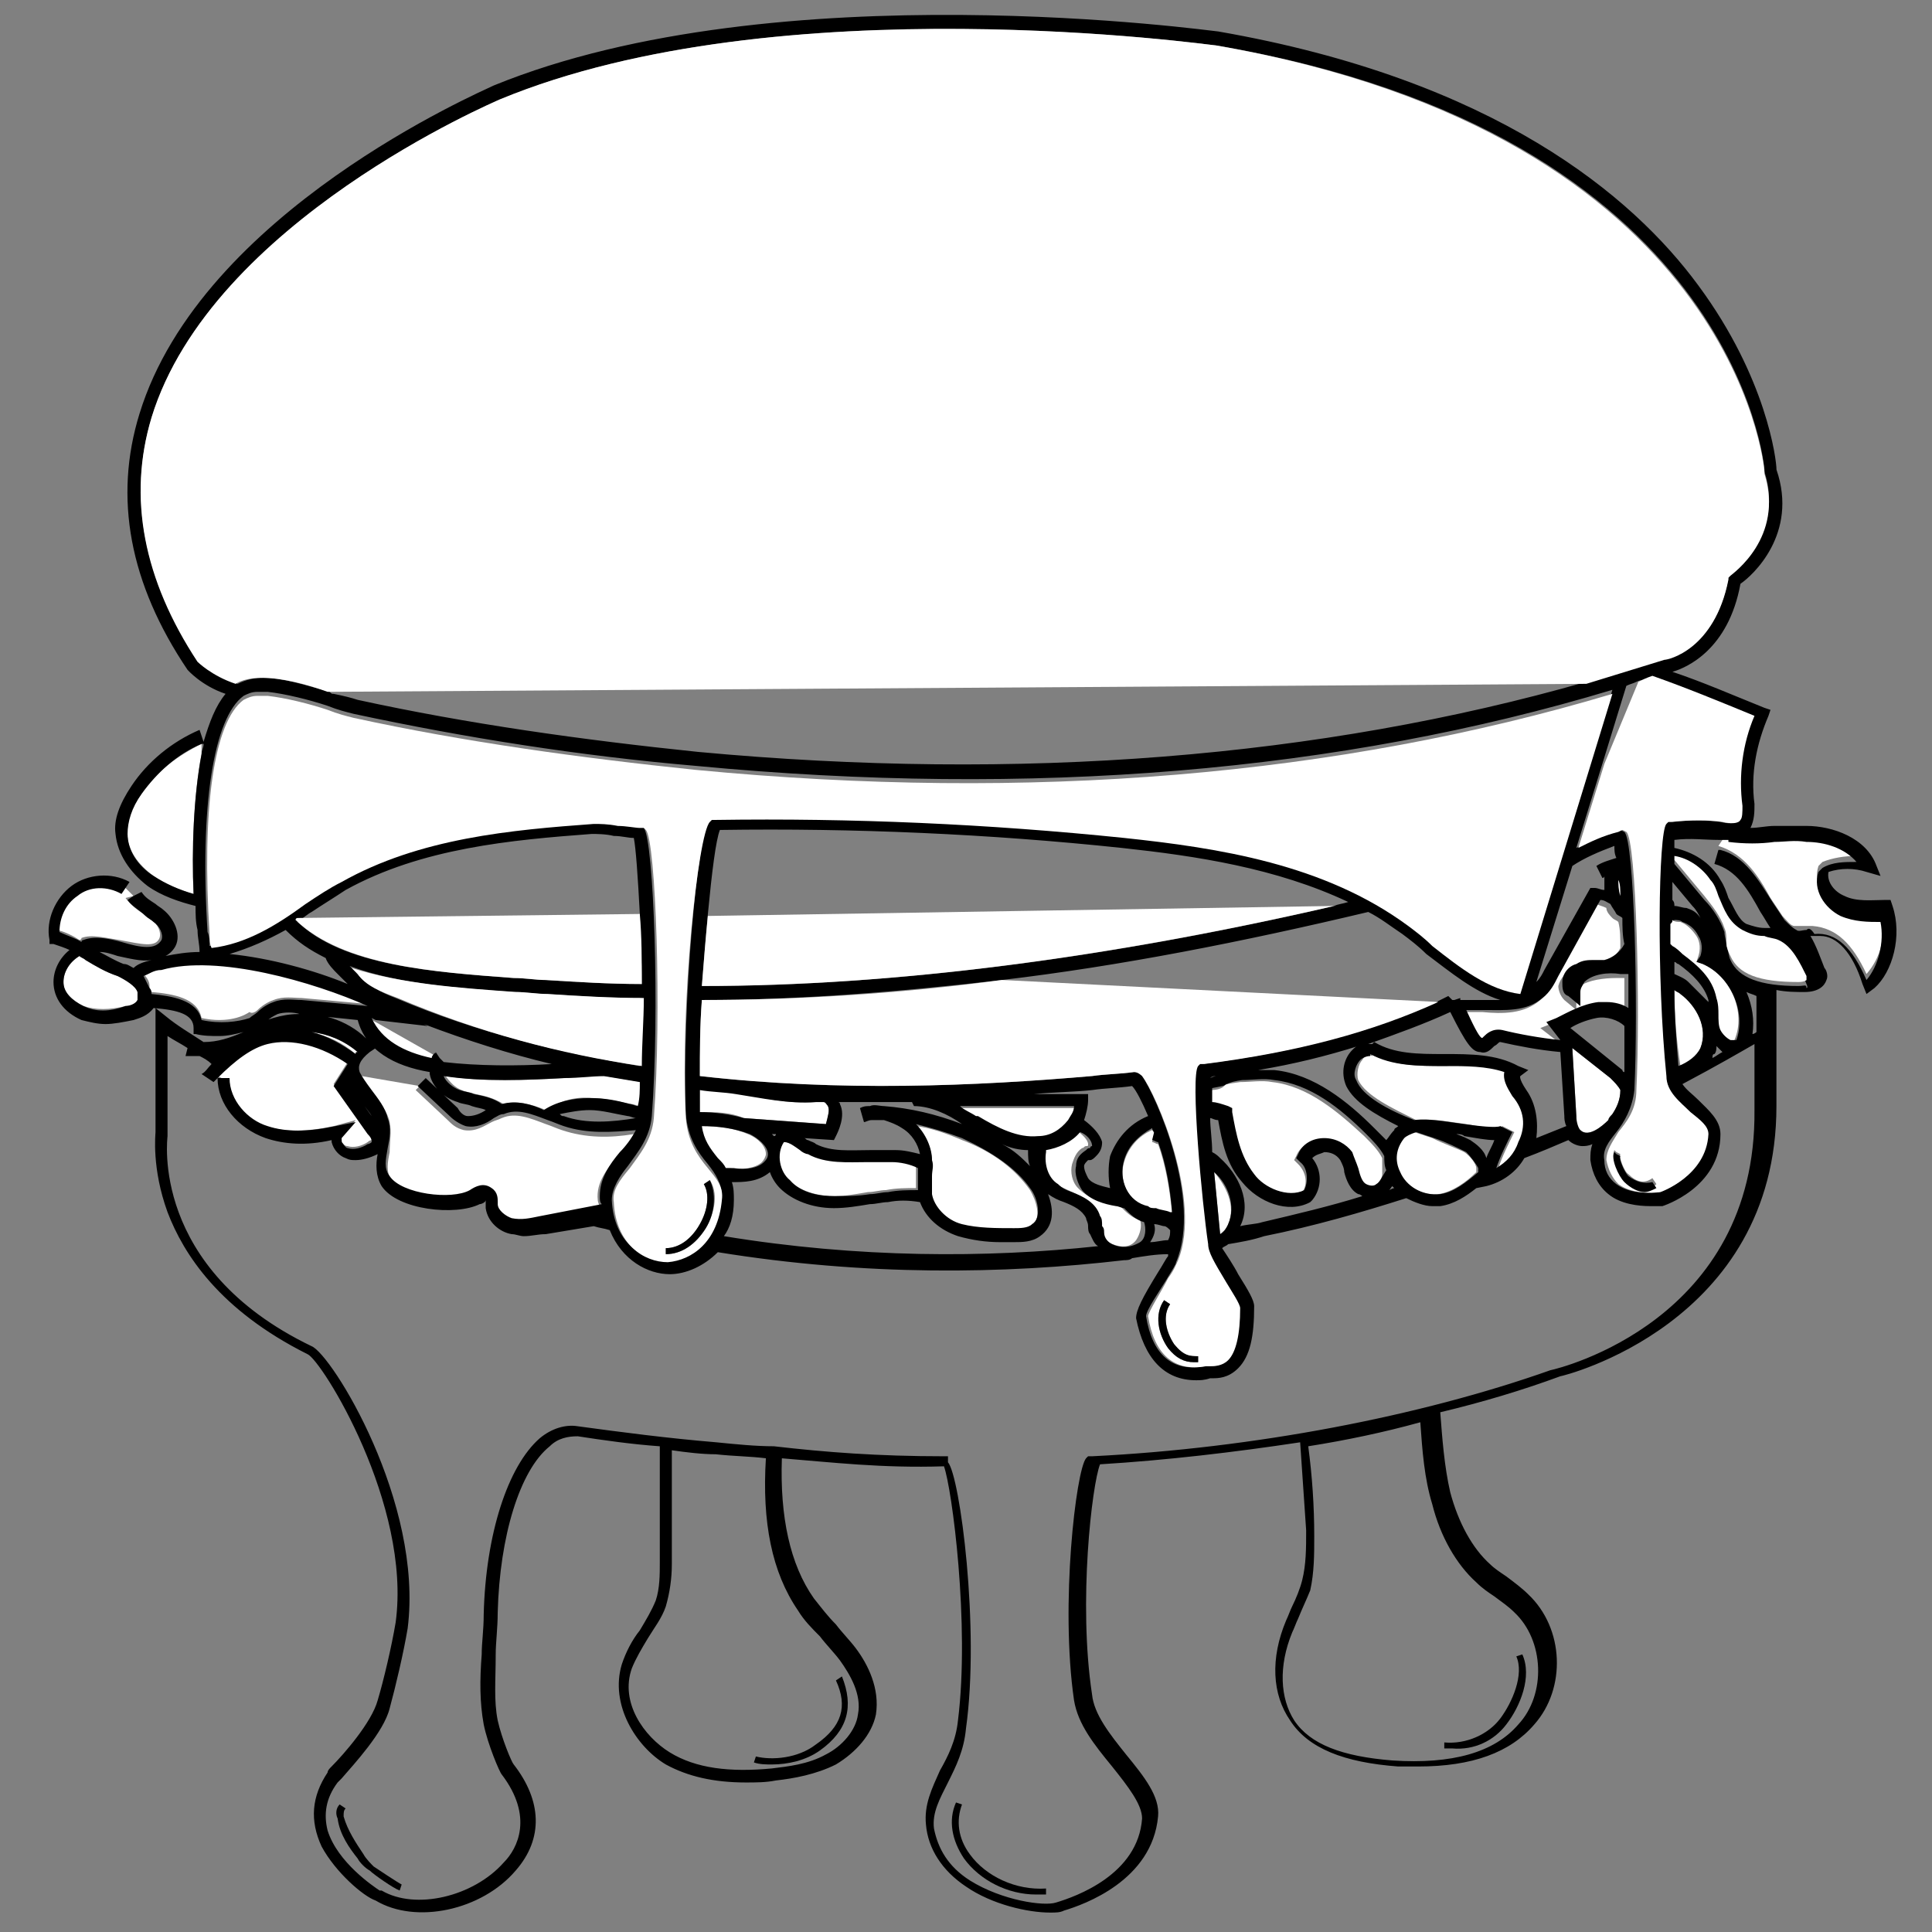
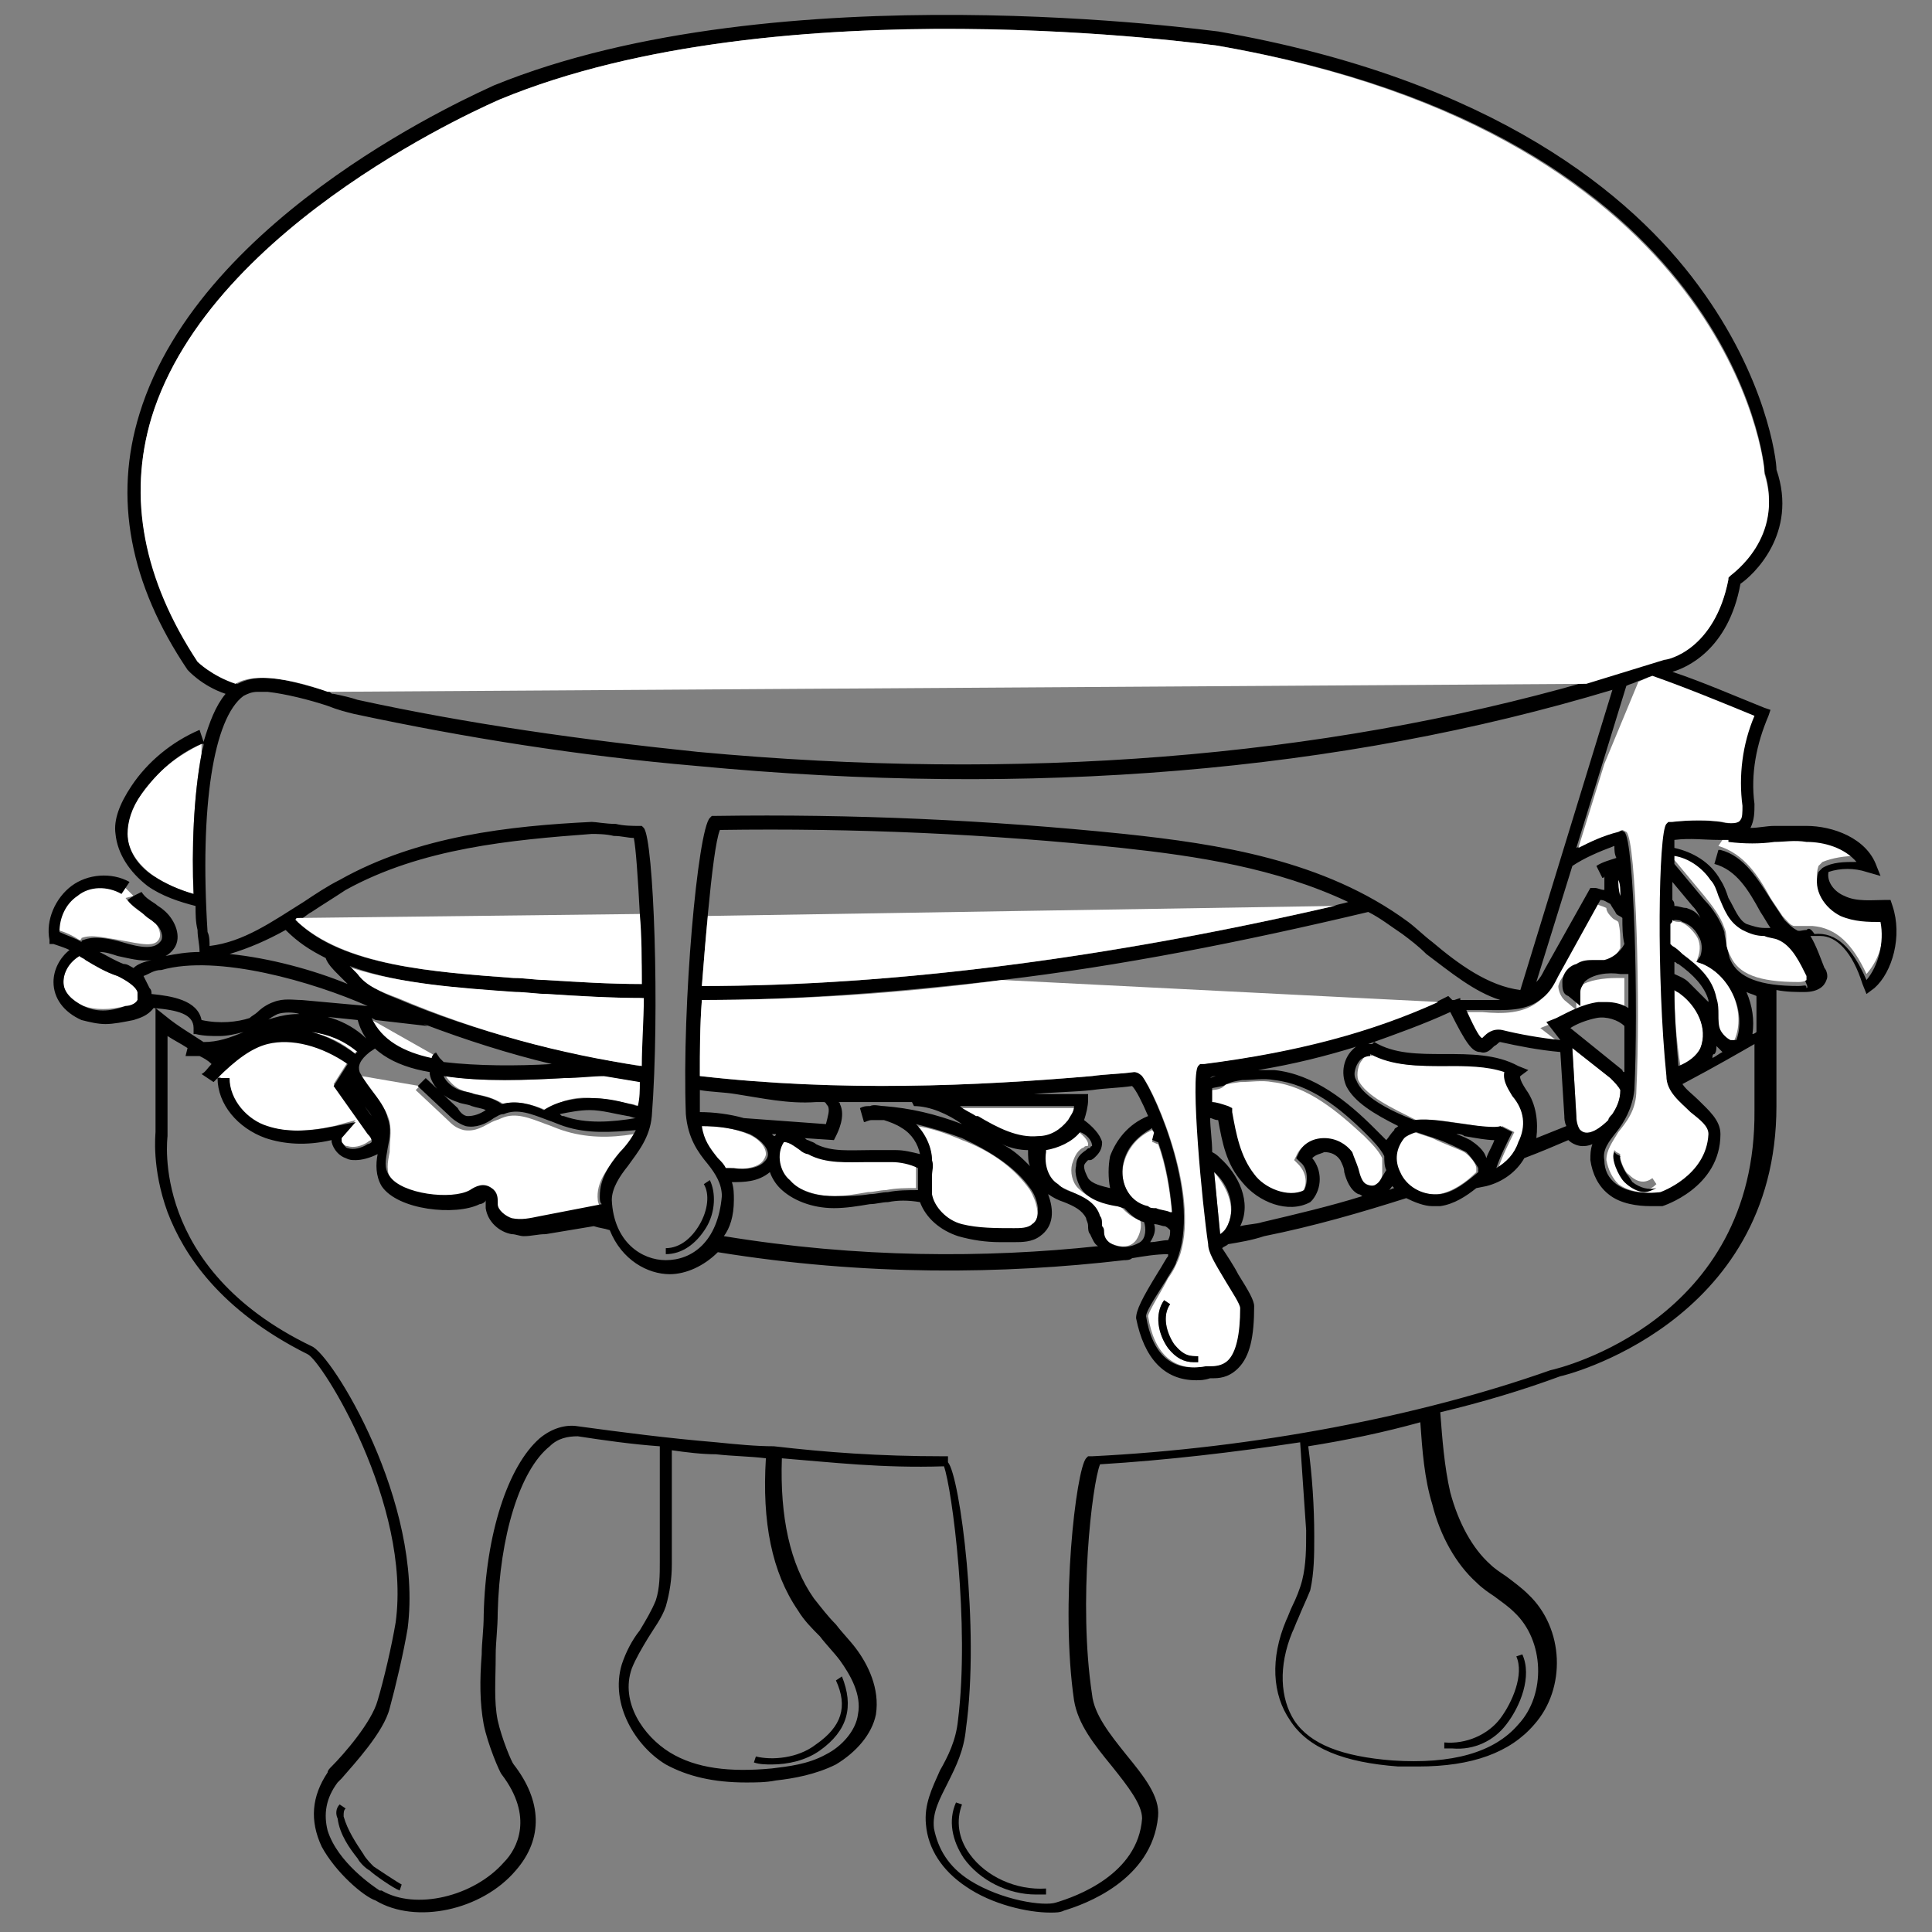
<svg xmlns="http://www.w3.org/2000/svg" width="800px" height="800px" version="1.1" viewBox="144 144 512 512">
  <rect x="144" y="144" width="512" height="512" fill="#808080" stroke="none" />
  <defs>
    <clipPath id="a">
      <path d="m156 148.09h491v502.91h-491z" />
    </clipPath>
  </defs>
  <path d="m181.5 354.39c-2.652 3.711-4.242 7.426-3.711 10.605 0 4.242 2.652 7.953 6.894 11.137 3.184 2.121 6.894 3.711 10.605 4.773-0.531-11.668 0-25.984 2.121-37.121v-2.652c-6.363 3.18-12.199 7.426-15.91 13.258z" fill="#ffffff" />
-   <path d="m212.26 411.66c1.062-1.062 2.652-2.121 4.242-2.652 2.652-1.062 5.305-0.531 7.426-0.531l17.5 1.59c-14.32-6.363-39.773-13.789-54.625-9.547-1.59 0.531-3.184 1.062-4.773 1.59 1.062 1.062 1.59 2.121 1.59 3.184 0 0.531 0 1.062 0.531 1.59 5.832 0.531 12.199 1.59 13.258 6.894 4.773 1.062 9.547 0.531 12.727-1.59 0.535 0.535 1.598 0.004 2.125-0.527z" fill="#ffffff" />
  <path d="m164 380.91c-3.184 2.121-4.773 5.832-4.773 9.547 2.121 0.531 4.242 1.59 5.832 2.652 0 0 0.531 0 0.531-0.531 2.652-1.062 6.363 0 10.078 0.531 5.832 1.062 9.547 2.121 10.605-0.531 0.531-1.59-0.531-3.711-2.121-4.773-0.531-0.531-1.59-1.062-2.121-1.59-1.59-1.062-3.184-2.121-4.773-4.242l2.121-0.531-2.652-2.652-1.062 1.59c-3.711-2.121-8.484-1.59-11.664 0.531z" fill="#ffffff" />
  <path d="m180.45 409.02c0.531-0.531 0.531-1.062 0-2.121-0.531-1.59-2.652-3.711-5.305-4.242-3.184-1.062-5.832-2.652-8.484-4.242-0.531-0.531-1.062-0.531-1.59-1.062-2.652 1.59-4.242 4.242-4.242 6.894 0 2.652 1.59 5.305 5.305 6.363 3.184 1.062 6.894 1.062 11.137 0 1.059 0 2.648-0.531 3.18-1.59z" fill="#ffffff" />
-   <path d="m329.46 438.71c4.242 0 7.953 0 11.668 1.59l21.742 1.59c0.531-2.121 1.062-3.711 0.531-4.773 0-0.531-0.531-0.531-1.062-1.062h-2.121c-7.426 0.531-14.32-1.062-21.215-2.652-3.184-0.531-6.363-0.531-9.547-1.062 0.004 2.129 0.004 4.25 0.004 6.371z" fill="#ffffff" />
  <path d="m288.63 438.18c3.184-2.121 7.426-3.711 12.199-3.184 3.711 0 7.426 1.062 10.605 1.59 0.531 0 1.59 0.531 2.121 0.531 0-2.121 0.531-4.242 0.531-6.363-3.184-0.531-6.363-1.062-9.547-1.59-3.184 0-6.363 0-10.605 0.531-9.547 0.531-21.742 1.062-31.82-0.531 1.062 1.59 2.652 3.184 4.242 3.711 1.062 0.531 2.121 0.531 3.711 1.062 2.652 0.531 4.773 1.062 7.426 2.652 3.184-1.062 7.426-0.004 11.137 1.59z" fill="#ffffff" />
  <path d="m242.49 414.32c2.121 5.832 7.953 9.016 15.91 10.605 0-0.531 0.531-1.062 1.062-1.062l-15.914-9.012z" fill="#ffffff" />
  <path d="m239.84 429.17c0.531 1.59 1.59 3.184 3.184 4.773 1.59 2.121 3.711 4.773 4.242 7.426 0.531 2.652 0 5.305 0 7.953-0.531 2.652-1.062 5.305 0.531 7.426 3.184 4.773 16.441 6.363 21.215 3.711 1.062-0.531 3.711-2.121 5.832-0.531 0.527 1.059 0.527 2.652 0.527 3.711v0.531c0 2.121 2.121 3.184 3.711 3.711 2.121 0.531 4.773 0 7.426-0.531l16.441-3.184c0-0.531-0.531-1.59-0.531-2.121-0.531-4.773 2.652-8.484 5.305-11.668 1.59-2.121 3.184-3.711 4.242-5.832-6.363 1.062-12.727 1.062-19.09-1.062-1.59-0.531-2.652-1.062-4.242-1.59-4.242-1.59-7.953-3.184-11.668-1.59-1.062 0.531-1.59 0.531-2.652 1.062-2.121 1.062-4.242 2.652-7.426 2.121-2.121-0.531-3.184-1.59-4.242-2.652l-8.484-7.953 1.062-1.062z" fill="#ffffff" />
  <path d="m238.25 423.33 0.531-0.531c-3.184-2.652-7.426-4.773-12.199-5.305 4.242 1.062 7.953 2.656 11.668 5.836z" fill="#ffffff" />
  <path d="m345.91 451.97c0.531-0.531 1.062-1.59 1.062-2.121 0-2.121-2.121-4.242-4.773-5.305-3.711-1.59-7.953-2.121-12.727-2.121 0.531 3.711 2.652 6.363 4.242 8.484 0.531 1.062 1.062 1.59 2.121 2.652h1.59c3.18 0.531 6.891 0.004 8.484-1.59z" fill="#ffffff" />
  <path d="m202.72 429.7h1.59c0 5.832 5.305 11.137 10.078 12.727 4.773 1.59 10.605 1.59 18.031 0l5.832-1.59-3.711 4.242c-0.531 0.531 0 0.531 0 1.062s0.531 1.59 1.59 1.59c1.59 0.531 3.711 0 5.305-1.062 0.531-0.531 1.062-0.531 1.062-0.531s0-0.531-1.062-2.121l-9.016-12.727 3.711-5.832c-6.894-5.305-14.848-7.426-21.215-5.305-4.242 1.062-9.016 4.242-13.258 9.016z" fill="#ffffff" />
  <path d="m365 460.98c3.184 0 5.832-0.531 9.016-1.062 1.59 0 3.184-0.531 4.773-0.531 2.652-0.531 5.305-0.531 7.953-0.531v-4.242-1.59c-2.121-1.062-4.773-1.59-6.894-1.59h-6.363c-5.305 0-11.137 0.531-15.91-2.121-0.531-0.531-1.59-0.531-2.121-1.062-1.59-1.062-3.184-1.59-4.242-2.121-2.121 3.184-1.062 7.426 1.062 10.078 4.242 4.246 10.074 4.773 12.727 4.773z" fill="#ffffff" />
  <path d="m398.94 468.94c4.242 1.59 9.016 1.59 13.789 1.062 2.121 0 3.711 0 4.773-1.062 2.652-2.121 1.062-6.894-0.531-9.547-3.711-5.305-9.547-10.078-18.031-13.258-3.711-1.59-7.953-3.184-12.199-3.711 2.652 2.652 4.242 5.832 4.242 9.547v4.242c0 1.59-0.531 3.184 0 4.773 0.531 2.648 3.715 6.363 7.957 7.953z" fill="#ffffff" />
  <path d="m445.08 472.65c1.062-1.59 1.59-3.711 1.062-5.305-2.121-0.531-3.711-2.121-5.305-3.711-0.531 0-1.59-0.531-2.121-0.531-3.184-0.531-6.363-1.59-9.016-4.242-1.59-1.59-2.121-4.242-1.59-6.363 0.531-1.59 1.062-3.184 2.652-4.242 0.531 0 0.531-0.531 1.062-0.531s0.531 0 0.531-0.531c0-1.062-1.59-2.652-3.184-3.711-2.121 2.652-5.832 4.242-9.016 4.773v0.531c-0.531 3.711 1.062 6.894 3.184 8.484 1.062 1.062 2.652 1.59 3.711 2.121 3.184 1.59 6.363 2.652 7.426 6.363 0.531 1.062 0.531 2.121 0.531 2.652s0 1.062 0.531 1.59c0.531 1.062 1.062 2.121 2.121 3.184 3.172 1.59 5.824 1.59 7.418-0.531z" fill="#ffffff" />
  <path d="m428.64 437.65h-30.23c1.59 0.531 3.184 1.59 4.242 2.652l0.531 0.531c4.773 2.652 10.078 5.305 15.91 5.305 3.184 0 5.832-1.59 7.953-4.242 0.531-1.594 1.594-2.656 1.594-4.246z" fill="#ffffff" />
  <path d="m450.38 464.7c1.062 0 2.652 0.531 3.711 1.062h0.531c-0.531-5.832-1.59-12.727-3.711-18.562-0.531 0-1.062-0.531-1.59-0.531l0.531-2.121c0-0.531-0.531-1.062-0.531-1.062-3.711 1.59-6.363 4.773-7.426 8.484-1.59 5.305 1.59 11.137 6.363 12.727 0.531-0.527 1.062 0.004 2.121 0.004z" fill="#ffffff" />
  <path d="m469.47 468.41c2.121-4.773-0.531-10.078-3.711-13.789 0.531 5.305 1.062 11.137 1.59 16.441 1.059-1.062 2.121-1.59 2.121-2.652z" fill="#ffffff" />
  <path d="m510.3 450.91c-1.062-2.121-2.652-3.711-4.773-5.832-6.894-6.363-14.848-13.258-24.395-14.32-2.652-0.531-5.832 0-8.484 0-3.711 0.531-3.711 0.531-4.242 1.062s-1.59 1.062-3.711 1.062v3.711c1.062 0 2.652 0.531 4.242 1.062l1.062 0.531v1.062c1.062 5.305 2.121 11.668 5.832 16.441 3.184 3.711 9.016 6.363 13.258 4.242 1.59-2.121 1.062-5.305-1.062-7.426l-1.062-1.062 0.535-1.066c1.062-2.652 3.711-4.242 6.894-4.242 3.184 0 5.832 1.062 7.426 3.711 1.062 1.062 1.062 2.652 1.59 4.242 0.531 1.59 1.062 3.184 2.121 4.242 1.062 0.531 1.59 0 2.652 0 1.062-0.531 2.121-2.121 2.121-3.184-0.004-1.586-0.004-3.18-0.004-4.238z" fill="#ffffff" />
  <path d="m543.19 428.11c-4.773-2.121-10.078-2.121-15.91-1.59-6.894 0-13.789 0-19.621-3.184v0.531c-1.062-0.531-2.121 0-2.652 1.062-1.062 1.062-1.59 3.711-1.062 5.305 2.121 4.242 9.016 7.426 15.379 10.605 4.242-0.531 9.016 0.531 13.258 1.062 3.184 0.531 8.484 1.59 9.547 0.531l3.184 1.59c-1.59 3.184-3.184 6.363-4.242 9.547 2.652-1.59 4.242-3.711 5.832-6.894 1.59-4.242 1.062-9.016-1.062-12.199-1.059-1.062-3.18-3.715-2.648-6.367z" fill="#ffffff" />
  <path d="m532.05 449.32c-2.121-1.062-5.305-2.121-8.484-3.711-1.59-0.531-3.184-1.062-4.773-1.59-1.59 0-2.652 0.531-3.184 1.59-2.652 2.652-2.652 5.832-1.062 9.016s5.832 6.363 10.605 5.832c3.711-0.531 7.426-3.184 10.078-5.832v-1.062c0-1.062-1.59-3.184-3.18-4.242z" fill="#ffffff" />
  <path d="m566.52 410.61h2.121c2.121 0 4.242 0.531 5.832 1.59v-9.016h-2.121c-3.184 0-7.426 0.531-9.547 2.121-0.531 0.531-1.062 1.59-1.062 2.652v3.711l-3.184-2.652c-1.062-1.062-1.59-2.652-1.59-3.711 0.531-2.121 2.121-3.711 3.711-4.773 1.59-0.531 3.184-0.531 4.773-1.062h2.652c2.121-0.531 4.242-2.121 5.305-4.242 0-2.652 0-4.773-0.531-6.894-0.531-0.531-1.062-0.531-1.59-1.062-0.531-0.531-1.59-1.59-1.59-2.652-1.062-0.531-1.59-0.531-2.652-1.062l-10.602 19.629c-1.062 2.121-2.121 4.242-4.242 5.832-4.242 3.711-10.078 3.711-15.379 3.184h-4.773c2.652 5.832 4.242 6.894 4.242 7.426 0 0 0-0.531 0.531-0.531 1.062-1.062 2.652-2.121 4.773-1.59 4.773 1.062 10.078 2.121 15.379 2.652l-4.773-3.711 2.652-1.062c3.711-2.652 7.422-4.242 11.664-4.773z" fill="#ffffff" />
  <path d="m570.23 440.83c0.531-0.531 1.062-1.062 1.062-1.59 1.062-1.59 2.121-3.711 2.121-6.363-0.531-1.062-1.59-2.121-2.652-3.184l-10.078-7.953 1.059 18.031c0 1.59 0 3.184 1.062 3.711 2.121 2.121 5.832-1.059 7.426-2.652z" fill="#ffffff" />
  <path d="m594.63 421.74c2.121-5.305-1.062-11.668-5.305-14.32-0.531-0.531-1.062-0.531-1.59-1.062 0 6.894 0.531 13.258 1.59 20.152 2.121-0.527 4.773-2.648 5.305-4.769z" fill="#ffffff" />
  <path d="m638.64 402.12c3.711-4.242 5.305-10.078 3.711-15.379-3.184 0-7.426 0-10.605-1.59-4.242-2.121-7.426-6.894-5.832-11.668l1.062-1.062c2.652-1.062 5.832-1.59 9.016-1.59-3.184-3.184-8.484-4.773-13.258-5.305h-8.484c-4.242 0.531-8.484 0.531-12.199 0v-0.531h-0.531l-2.121 3.184c6.894 2.121 10.605 7.953 13.789 13.789 1.062 1.59 2.121 3.184 3.184 4.773 1.062 1.062 2.121 2.652 3.184 2.652h2.652 2.121c6.359 0.527 10.602 4.769 14.312 12.727z" fill="#ffffff" />
  <g clip-path="url(#a)">
    <path d="m645.54 384.09-0.531-1.59h-1.59c-3.184 0-7.426 0.531-10.605-1.062-2.652-1.062-4.773-3.711-4.242-6.363 3.184-1.062 6.894-1.062 10.078 0l3.711 1.062-1.062-2.656c-2.652-7.426-11.668-10.605-18.562-10.605h-8.484c-2.121 0-4.242 0.531-6.363 0.531 1.062-2.121 1.062-4.242 1.062-6.363-1.062-7.953 0.531-15.91 3.711-23.336l0.531-1.59-1.59-0.531c-7.953-3.184-16.441-6.894-24.395-9.547 3.711-1.062 14.848-5.832 18.031-23.336 3.184-2.121 15.379-13.258 9.547-30.23 0-2.652-2.652-24.395-20.684-48.789-17.504-23.859-54.098-54.621-127.28-67.348-1.062 0-116.67-16.441-191.98 14.32-3.184 1.59-77.43 33.41-93.871 86.973-6.894 22.273-2.652 45.078 12.727 67.883 0 0 3.711 4.242 10.078 6.363-2.652 3.184-4.242 7.426-5.832 12.727l-1.062-3.18c-7.426 3.184-13.789 8.484-18.031 14.848-3.184 4.773-4.773 9.016-4.242 12.727 0.531 5.305 3.711 10.078 8.484 13.789 3.711 2.652 8.484 4.242 12.727 5.305 0 2.121 0 4.242 0.531 6.363 0 2.121 0.531 3.711 0.531 5.832-3.184 0-6.363 0.531-9.016 1.062 1.062-0.531 2.121-1.59 2.652-2.652 1.59-3.184-0.531-7.426-3.184-9.547-0.531-0.531-1.59-1.062-2.121-1.59-1.59-1.062-2.652-1.59-3.711-3.184l-2.121 1.062-1.59 1.062c1.062 1.59 3.184 2.652 4.773 4.242 0.531 0.531 1.59 1.062 2.121 1.59 1.59 1.062 2.652 3.184 2.121 4.773-1.59 2.652-5.305 2.121-10.605 0.531-3.711-1.062-7.426-1.59-10.078-0.531 0 0-0.531 0-0.531 0.531-1.59-1.062-3.711-1.59-5.832-2.652 0-3.711 1.59-7.426 4.773-9.547 3.184-2.652 7.953-2.652 11.668-0.531l2.125-3.18c-4.773-2.652-11.137-2.121-15.379 1.062-4.242 3.184-6.894 9.016-5.832 14.32v1.062h1.062c1.59 0.531 3.184 1.062 4.242 1.59-2.652 2.121-4.242 5.305-4.242 8.484 0 4.242 2.652 7.953 7.426 10.078 2.121 0.531 4.242 1.062 6.363 1.062s4.773-0.531 7.426-1.062c1.59-0.531 3.711-1.062 5.305-3.184 6.363 0.531 10.605 1.59 10.605 5.305v1.59l0.52-0.004c2.121 0.531 4.242 0.531 6.363 0.531s4.242-0.531 6.363-1.062c-3.711 1.59-6.894 2.652-10.605 2.652-3.184-2.121-6.894-4.242-10.078-6.894l-2.652-2.121v32.879c0 0.531-1.062 9.547 3.184 21.215 4.242 11.137 13.789 25.984 37.121 37.652 3.711 1.59 27.578 39.773 23.336 71.062-1.062 6.363-3.184 15.379-4.773 20.684-1.59 5.832-9.016 14.32-12.199 17.5-0.531 0.531-1.062 1.062-1.062 1.59-4.242 6.363-4.773 12.727-1.59 19.621 3.711 6.894 11.137 13.258 14.32 14.32 10.605 6.363 28.105 2.652 37.121-7.953 7.426-8.484 6.894-18.562-0.531-28.105-0.531-0.531-3.184-6.894-4.242-11.668-1.062-5.305-0.531-10.605-0.531-17.5 0-3.184 0.531-6.894 0.531-11.137 0.531-20.152 5.832-37.652 13.789-44.016 2.121-2.121 4.773-2.652 7.426-2.652 6.894 1.062 14.32 2.121 21.742 2.652v30.758c0 3.184 0 6.894-1.062 10.078-1.062 2.652-2.652 5.305-4.242 7.953-2.121 2.652-3.711 5.832-4.773 9.016-3.184 10.605 3.711 21.742 11.668 26.516 5.832 3.184 12.727 4.773 21.215 4.773 2.652 0 5.305 0 7.953-0.531 4.773-0.531 10.605-1.59 15.91-4.242 5.305-3.184 9.547-7.953 10.605-13.258 1.062-6.894-2.121-13.258-5.305-17.5-1.59-2.121-3.711-4.242-5.305-6.363-2.121-2.121-3.711-4.242-5.832-6.894-6.363-9.016-9.016-21.742-8.484-37.121 13.258 1.062 26.516 2.652 42.957 2.121 2.121 5.832 6.894 41.895 3.711 67.352-0.531 5.305-2.652 9.547-4.773 13.258-2.121 4.773-4.242 9.016-3.711 14.32 0.531 6.363 4.242 12.199 10.605 16.441 6.894 4.773 16.441 6.894 22.273 6.894 1.59 0 2.652 0 3.711-0.531 5.305-1.59 23.336-7.953 24.926-24.926 0.531-5.305-3.711-10.605-8.484-16.441-4.242-5.305-8.484-10.605-9.016-15.91-3.711-24.395 0-55.684 2.121-60.988 17.5-1.062 35.531-3.184 53.031-5.832 0.531 7.953 1.062 15.379 1.59 23.336 0 4.773 0 9.016-1.062 13.258-0.531 2.121-1.59 4.773-2.652 6.894-0.531 1.062-1.062 2.652-1.59 3.711-4.242 10.078-3.711 19.621 1.062 26.516 4.773 7.426 14.32 11.137 28.637 12.199h5.305c14.32 0 24.395-3.711 30.758-11.137 8.484-9.547 7.953-25.457-1.59-34.473-1.59-1.59-3.711-3.184-5.832-4.773-1.59-1.062-3.184-2.121-4.242-3.184-4.773-4.242-8.484-11.137-10.605-19.09-1.59-6.894-2.121-14.32-2.652-21.215 11.137-2.652 21.742-5.832 31.82-9.547 0.531 0 57.273-13.789 57.273-71.594v-19.621-1.062-6.894-3.184c2.652 0.531 5.305 0.531 7.426 0.531 3.711 0 5.305-1.59 5.832-3.184 0.531-1.062 0-2.652-0.531-3.184-1.062-2.652-2.121-5.832-3.711-8.484h1.062 1.59c4.242 0 8.484 4.242 11.137 12.727l1.062 2.652 2.121-1.59c4.777-4.242 7.43-13.789 4.777-21.742zm-22.805 6.363c-1.062 0-2.121 0.531-2.652 0-1.062-0.531-2.121-1.59-3.184-2.652-1.062-1.59-2.121-3.184-3.184-4.773-3.711-5.832-7.426-12.199-13.789-13.789h-0.531l-1.062 3.711c5.832 1.59 9.016 6.894 12.199 12.727 1.062 1.59 1.59 2.652 2.652 4.242h-1.59c-1.59 0-3.184-0.531-4.773-1.062-2.121-1.062-3.184-4.242-4.773-6.894-0.531-1.59-1.062-3.184-2.121-4.773-2.652-4.773-7.426-7.426-12.199-8.484v-2.121c4.242-0.531 7.953 0 11.668 0h2.121 0.531v0.531c4.242 0.531 8.484 0.531 12.199 0 2.652 0 5.305-0.531 8.484 0 4.773 0 10.078 1.59 13.258 5.305-3.184 0-6.363 0-9.016 1.59l-1.062 1.062c-1.59 4.773 1.59 9.547 5.832 11.668 3.711 1.59 7.426 1.59 10.605 1.59 1.062 5.305-0.531 11.668-3.711 15.379-3.711-8.484-7.953-12.727-13.789-12.199-1.051-1.586-1.582-1.586-2.113-1.055zm-2.121 14.848c-10.078 0-15.91-2.121-18.031-6.894-0.531-1.062-0.531-2.652-1.062-3.711 0-1.062-0.531-2.652-0.531-3.711-1.062-3.184-3.184-6.363-5.305-8.484l-7.953-9.547v-1.062c3.711 0.531 7.426 3.184 9.547 6.363 0.531 1.062 1.062 2.652 2.121 4.242 1.59 3.184 2.652 6.894 6.363 9.016 2.121 1.062 3.711 1.062 5.832 1.59 1.59 0 2.652 0.531 3.711 1.062 3.711 1.59 5.832 6.363 7.426 10.605 0 0 0.531 1.062 0 1.062 0.004-1.062-0.527-0.531-2.117-0.531zm-418.96 24.395c4.773-4.773 9.016-7.953 13.258-9.016 6.363-1.59 14.32 0.531 21.215 5.305l-3.711 5.832 9.016 12.727c1.062 1.062 1.062 1.59 1.062 2.121 0 0-0.531 0.531-1.062 0.531-1.59 1.062-3.711 1.59-5.305 1.062-0.531 0-1.062-1.062-1.59-1.59v-1.062l3.711-4.242-5.305 1.062c-7.426 1.59-13.258 1.59-18.031 0-5.305-1.59-10.078-6.894-10.078-12.727h-1.59zm36.594-6.363c-3.711-2.652-7.426-4.773-11.668-5.832 4.242 0.531 8.484 2.121 12.199 5.305-0.531-0.004-0.531-0.004-0.531 0.527zm-1.062 7.957c0 0.531 0.531 1.062 1.062 1.59zm2.652 4.773c1.062 1.59 2.121 2.652 2.652 3.711zm-37.121-12.73m-5.305-9.016c-1.062-5.305-7.953-6.363-13.258-6.894 0-0.531 0-1.062-0.531-1.59-0.531-1.062-1.062-2.121-1.59-3.184 1.59-0.531 2.652-1.59 4.773-1.59 14.848-4.242 40.305 3.184 54.625 9.547l-17.5-1.59c-2.121 0-4.773-0.531-7.426 0.531-1.59 0.531-3.184 1.59-4.242 2.652-0.531 0.531-1.59 1.062-2.121 1.59-3.184 1.059-7.957 1.59-12.73 0.527zm-31.289-3.711c-3.184-1.59-5.305-3.711-5.305-6.363 0-2.652 1.59-5.305 4.242-6.894 0.531 0.531 1.062 0.531 1.59 1.062 2.652 1.59 5.305 3.184 8.484 4.242 2.121 1.062 4.773 2.652 5.305 4.242v2.121c-0.531 1.062-2.121 1.59-3.184 1.59-4.238 1.59-7.949 1.59-11.133 0zm18.031-155.92c15.91-51.969 91.215-83.789 92.277-84.32 74.246-30.758 188.8-14.32 189.86-14.32 137.36 23.336 145.31 111.37 145.31 112.43v0.531c5.305 16.441-8.484 26.516-9.016 27.047l-0.531 0.531v0.531c-3.184 18.562-15.91 21.215-16.969 21.215-6.894 2.121-13.789 4.242-20.684 6.363-70.535 20.152-150.08 26.516-235.46 18.562-30.758-3.184-60.988-7.426-90.156-13.789-1.59-0.531-3.711-1.062-6.363-1.59-0.531 0-0.531 0-1.062-0.531-5.832-1.59-12.199-3.711-17.5-3.711-2.652 0-4.773 0.531-6.894 1.59-6.363-2.121-10.078-5.832-10.078-5.832-14.844-21.75-19.086-43.492-12.723-64.707zm421.08 102.89c0 1.59 0.531 2.652-0.531 3.711-1.062 1.062-2.652 1.062-4.773 0.531-4.242-0.531-8.484-0.531-13.258 0h-1.062l-0.531 0.531c-2.121 2.652-2.652 40.836 0 66.82 0.531 4.242 3.711 6.894 6.363 9.547 2.121 2.121 4.773 4.242 4.773 5.832 0 11.137-12.199 15.379-12.727 15.379 0 0-6.894 1.062-11.137-2.121-2.121-1.59-3.184-3.711-3.184-6.363-0.531-2.652 1.062-4.773 3.184-7.426 2.121-2.652 4.242-6.363 4.773-11.137 1.062-21.742 0-66.289-2.652-68.41l-1.062-0.531-1.062 0.531c-3.711 1.062-7.426 2.652-10.605 4.242l6.894-22.273 6.363-20.684c1.062-0.531 1.59-0.531 2.652-1.062s2.121-0.531 3.184-1.062c9.016 3.184 18.031 6.894 27.047 10.605-2.117 6.898-3.18 15.383-2.648 23.34zm-6.894 39.242m-7.426-12.199c-1.062 0-2.121-0.531-3.184-0.531 0-0.531 0-1.062-0.531-1.59v-4.773l5.305 6.363c1.062 1.062 1.59 2.121 2.121 3.184-1.059-1.59-2.117-2.121-3.711-2.652zm-3.18 21.746c0.531 0.531 1.062 0.531 1.59 1.062 4.242 3.184 7.426 9.016 5.305 14.32-1.062 2.121-3.184 3.711-5.832 4.773-0.531-6.898-1.062-13.262-1.062-20.156zm3.711-2.121c-1.062-1.062-2.652-1.59-3.711-2.121v-3.184c0.531 0 0.531 0.531 1.062 0.531 3.711 2.652 6.894 5.832 7.953 9.547v0.531c-1.59-1.594-3.715-3.715-5.305-5.305zm12.73 15.379h-1.062c-1.062 0-2.121-1.59-2.652-2.652s-0.531-2.652-0.531-4.242c0-1.59 0-3.184-0.531-4.242-1.062-5.305-5.305-8.484-9.016-11.668-1.062-0.531-2.121-1.59-2.652-2.121l-0.531-0.531v-5.305c0-0.531 0-0.531 0.531-1.062 0.531 0 1.59 0 2.121 0.531 1.59 0.531 3.184 1.59 4.242 3.711 1.062 1.59 1.062 3.711 0.531 5.305l-1.059 1.594 1.59 0.531c7.426 3.18 11.668 12.727 9.02 20.152zm-41.367 23.863c-0.531-0.531-1.062-2.121-1.062-3.711l-1.062-18.031 10.078 7.953c1.062 1.062 2.121 2.121 2.652 3.184 0 2.652-1.062 4.773-2.121 6.363-0.531 0.531-1.062 1.062-1.062 1.59-1.59 1.594-5.301 4.773-7.422 2.652zm-16.441 3.184c-1.062 3.184-3.184 5.305-5.832 6.894 1.062-3.184 2.652-6.363 4.242-9.547l-3.184-1.59c-1.062 0.531-5.832 0-9.547-0.531-4.242-0.531-9.547-1.59-13.258-1.062-6.894-2.652-13.789-6.363-15.379-10.605-1.062-1.59 0-4.242 1.062-5.305 0.531-0.531 1.59-1.062 2.652-1.062v-0.531c5.832 3.184 12.727 3.184 19.621 3.184 5.832 0 11.137 0 15.91 1.59-0.531 2.652 1.59 5.305 2.121 6.363 3.184 3.719 3.711 7.961 1.59 12.203zm-10.605 6.894v1.062c-3.184 2.652-6.363 5.305-10.078 5.832-4.773 0.531-9.016-2.121-10.605-5.832-1.59-3.184-1.062-6.363 1.062-9.016 0.531-0.531 1.59-1.062 3.184-1.59 1.59 0.531 3.184 1.062 4.773 1.59 3.184 1.062 6.363 2.652 8.484 3.711 1.059 1.059 2.648 3.18 3.18 4.242zm-215.31 24.395c-6.363 0-13.789-4.773-14.32-15.91 0-3.184 2.121-6.363 4.242-9.016 2.652-3.711 5.832-7.426 6.363-13.258 2.121-27.578 0.531-73.184-2.121-76.367l-0.531-0.531h-1.062c-1.062 0-3.711 0-5.832-0.531-2.652 0-5.305-0.531-6.363-0.531-21.742 1.062-46.137 3.711-66.82 15.379-3.184 1.59-6.363 3.711-9.547 5.832-8.484 5.305-15.91 10.605-24.926 11.668 0-1.062 0-2.652-0.531-3.711-2.117-33.406 1.598-56.742 9.551-62.574 1.062-0.531 2.121-1.062 3.711-1.062h2.652c4.773 0.531 11.137 2.121 15.91 3.711 2.652 1.062 4.773 1.59 6.894 2.121 29.699 6.363 59.926 11.137 90.688 13.789 89.094 8.484 170.77 1.59 242.89-20.152l-24.395 79.551c-8.484-1.062-16.441-6.894-23.336-12.727-2.121-1.59-4.242-3.711-6.363-5.305-22.273-16.441-50.383-20.684-75.305-23.336-36.062-3.711-72.125-5.305-108.19-4.773h-1.062l-0.531 0.531c-3.184 3.184-7.426 49.32-6.363 78.488 0.531 6.363 3.184 10.078 5.832 13.258 2.121 2.652 3.711 5.305 3.711 8.484-1.059 12.199-7.953 16.973-14.848 16.973zm-43.484-41.367c-2.121-1.59-4.773-2.121-7.426-2.652-1.062-0.531-2.121-0.531-3.711-1.062s-3.711-2.121-4.242-3.711c10.078 1.59 22.273 1.062 31.82 0.531 4.242 0 7.953-0.531 10.605-0.531 3.184 0.531 6.363 1.062 9.547 1.59 0 2.121 0 4.242-0.531 6.363-0.531 0-1.59-0.531-2.121-0.531-3.711-1.062-6.894-1.59-10.605-1.59-4.773 0-9.016 1.062-12.199 3.184-3.184-1.59-7.426-2.648-11.137-1.59zm-17.504-13.789c0 0.531-0.527 0.531 0 0-0.531 0.531-1.062 1.062-1.062 1.59-7.426-1.59-13.258-4.773-15.91-10.605l1.062 0.531 13.789 1.59-1.062-0.531c11.137 4.242 22.805 7.953 33.941 10.605-9.016 0.531-19.621 0.531-28.637-0.531l-1.062-1.062zm-36.062-35c1.062-0.531 2.121-1.59 3.184-2.121 3.184-2.121 5.832-3.711 9.016-5.832 20.152-11.137 44.016-13.258 65.23-14.848 1.062 0 3.711 0 5.832 0.531 2.121 0 3.711 0.531 5.305 0.531 0.531 2.652 1.062 10.078 1.59 20.152 0 5.305 0.531 11.668 0.531 18.562-8.484 0-16.969-0.531-25.457-1.062-2.652 0-5.832-0.531-8.484-0.531-21.215-1.59-45.078-3.184-57.273-14.848 0-0.004 0.527-0.535 0.527-0.535zm56.746 19.094c3.184 0 5.832 0.531 8.484 0.531 8.484 0.531 16.969 1.062 25.457 1.062 0 5.832 0 12.199-0.531 18.031-21.742-3.711-43.488-9.016-64.699-18.031-4.242-1.59-7.953-3.711-10.605-6.894l-1.59-1.59c12.727 4.766 28.637 5.828 43.484 6.891zm20.152 31.289c3.184 0 6.894 1.062 10.078 1.59 0.531 0 1.59 0.531 2.121 0.531-6.363 1.062-13.258 1.59-19.09-0.531-0.531 0-0.531 0-1.062-0.531 2.648-0.531 5.301-1.059 7.953-1.059zm257.21-18.562c-5.305-0.531-11.137-1.59-15.379-2.652-2.652-0.531-4.242 1.062-4.773 1.59l-0.531 0.531c-0.531 0-1.59-1.59-4.242-7.426h4.773c5.305 0 11.137 0.531 15.379-3.184 2.121-1.59 3.184-3.711 4.242-5.832l11.137-20.152c1.062 0 1.59 0.531 2.652 1.062 0.531 1.062 1.062 1.59 1.59 2.652 0.531 0.531 1.062 0.531 1.59 1.062 0 2.121 0 4.773 0.531 6.894-1.062 2.121-3.184 3.711-5.305 4.242h-2.652c-1.59 0-3.184 0-4.773 1.062-2.121 0.531-3.711 2.652-3.711 4.773 0 1.59 0 3.184 1.59 3.711l3.184 2.652v-3.711c0-1.062 0.531-1.59 1.062-2.652 2.121-2.121 6.363-2.652 9.547-2.121h2.121v9.016c-1.59-1.062-3.711-1.59-5.832-1.59h-2.121c-4.242 0.531-7.953 2.652-11.137 4.242l-2.652 1.062zm-166.52 40.836v-4.773c0-1.59 0.531-2.652 0-4.242 0-3.184-1.59-6.894-4.242-9.547 4.242 1.062 7.953 2.121 12.199 3.711 7.953 3.711 14.32 7.953 18.031 13.258 2.121 2.652 3.184 7.953 0.531 9.547-1.062 1.062-3.184 1.062-4.773 1.062-4.773 0-9.547 0-13.789-1.062-4.246-1.059-7.43-4.773-7.957-7.953zm-54.625-6.894c-0.531-1.062-1.062-1.59-2.121-2.652-2.121-2.652-3.711-4.773-4.242-8.484 4.242 0 8.484 0.531 12.727 2.121 2.121 1.062 4.773 3.184 4.773 5.305 0 1.062-0.531 1.59-1.062 2.121-1.59 1.59-4.773 2.121-7.953 1.59zm161.22-69.473c-59.398 13.789-116.67 21.215-167.58 21.215 0.531-6.894 1.062-13.258 1.59-19.09 1.062-11.137 2.121-19.621 3.184-22.273 35.531-0.531 71.594 1.062 106.59 4.773 19.621 2.121 40.836 5.305 59.926 14.32-1.59 0.523-2.648 0.523-3.711 1.055zm-59.395 66.289c-0.531 2.652-0.531 5.832 0 8.484-2.121-0.531-4.773-1.062-5.832-2.652-0.531-1.062-1.062-2.121-1.062-3.184 0-0.531 0.531-1.062 1.062-1.59h0.531c0.531 0 1.062-0.531 1.59-1.062 1.062-1.062 1.59-2.121 1.59-3.711-0.531-2.121-2.652-4.242-4.773-5.832 0.531-1.59 1.062-3.711 1.062-5.305v-1.59h-14.32c5.305-0.531 10.605-0.531 15.379-1.062 3.711-0.531 6.894-0.531 10.605-1.062 1.062 1.062 2.652 4.242 4.242 7.953-5.305 2.129-8.484 6.371-10.074 10.613zm-19.094-5.301c-5.305 0.531-10.605-2.121-15.91-5.305h-0.531c-1.59-1.062-3.184-1.59-4.242-2.652h30.23c0 1.59-1.062 2.652-1.59 3.711-2.125 2.652-4.773 4.246-7.957 4.246zm-32.879-7.957c4.242 0 9.016 2.121 12.727 4.773-6.894-2.652-13.789-4.242-20.684-4.773-1.062 0-2.652-0.531-3.711 0-1.062 0-1.59 0-2.652 0.531l1.062 3.711c0.531 0 1.062-0.531 2.121-0.531h3.184c1.59 0.531 3.184 1.062 4.773 2.121 2.652 1.59 4.242 4.242 4.773 6.894-2.121-0.531-4.242-1.062-6.363-1.062h-6.894c-5.305 0-10.078 0.531-14.32-1.59-0.531-0.531-1.062-0.531-2.121-1.062-0.531 0-0.531-0.531-1.062-0.531l7.953 0.531 0.531-1.062c0.531-1.062 2.652-5.305 1.062-8.484 0-0.531-0.531-0.531-0.531-0.531h19.621zm-25.988-1.059h2.121c0.531 0 0.531 0.531 1.062 1.062 0.531 1.062 0 2.652-0.531 4.773l-21.742-1.59c-3.711-1.062-7.953-1.59-11.668-1.59v-5.832c3.184 0.531 6.363 0.531 9.547 1.062 6.894 1.051 13.789 2.641 21.211 2.113zm-11.664 8.484h1.062s0 0.531-0.531 0.531l-0.531-0.531zm3.18 2.121c1.59 0 2.652 1.062 4.242 2.121 0.531 0.531 1.59 1.062 2.121 1.062 4.773 2.652 10.605 2.121 15.91 2.121h6.363c2.121 0 4.773 0.531 6.894 1.59v1.59 4.242c-2.652 0-5.305 0-7.953 0.531-1.59 0-3.184 0.531-4.773 0.531-3.184 0.527-6.363 0.527-9.547 0.527s-8.484-0.531-11.668-4.242c-2.648-2.121-3.711-6.894-1.59-10.074zm57.805 0.531c2.121 1.062 4.773 1.59 6.894 1.59 0 1.59 0 3.184 0.531 4.242-2.121-2.121-4.242-4.242-7.426-5.832zm32.352 4.242c1.062-3.711 3.711-6.363 7.426-8.484 0 0.531 0.531 1.062 0.531 1.062l-0.531 2.121c0.531 0 1.062 0.531 1.59 0.531 2.121 5.832 3.184 12.199 3.711 18.562h-0.531c-1.062-0.531-2.652-0.531-3.711-1.062-1.062 0-1.59 0-2.121-0.531-5.305-1.062-7.953-6.898-6.363-12.199zm130.99-74.246c0 1.59 0 2.652 0.531 4.242-0.531-1.59-0.531-3.184-0.531-4.242zm-5.832-3.715 1.59 3.184s0.531 0 0.531-0.531v3.711c-1.062 0-1.59-0.531-2.652-0.531h-1.062l-12.199 21.742c-0.531 1.062-1.062 2.121-2.121 3.184l9.547-30.758c3.184-2.121 6.894-3.711 11.137-5.305 0 1.062 0 2.121 0.531 3.184-1.59 0.531-3.711 1.062-5.301 2.121zm0 40.305c2.652-0.531 5.832 0.531 7.426 2.121v12.199c-0.531 0-0.531-0.531-0.531-0.531l-13.789-11.137c1.59-1.059 4.242-2.121 6.894-2.652zm-128.34 59.93c-1.062-0.531-2.121-1.59-2.121-3.184 0-0.531 0-1.062-0.531-1.59 0-1.062 0-2.121-0.531-2.652-1.062-3.711-4.773-5.305-7.426-6.363-1.59-0.531-2.652-1.062-3.711-2.121-2.652-1.59-3.711-5.305-3.184-8.484v-0.531c3.184-0.531 6.894-2.121 9.016-4.773 1.59 0.531 3.184 2.121 3.184 3.711 0 0-0.531 0-0.531 0.531-0.531 0-0.531 0-1.062 0.531-1.59 1.062-2.652 2.121-2.652 4.242-0.531 2.121 0.531 4.773 1.59 6.363 2.121 2.652 5.832 3.711 9.016 4.242 0.531 0 1.59 0.531 2.121 0.531 1.59 1.59 3.184 3.184 5.305 3.711 0.531 1.59 0.531 4.242-1.062 5.305-2.644 1.59-5.297 1.59-7.418 0.531zm7.957-44.547c-0.531-0.531-1.062-1.062-2.121-1.062-3.711 0.531-7.426 0.531-11.137 1.062-30.758 2.652-66.82 4.242-103.95 0 0-6.894 0-13.258 0.531-20.152 25.457 0 51.973-2.121 79.551-5.305 31.289-3.711 63.641-10.078 97.051-18.031 3.184 1.59 5.832 3.711 9.016 5.832 2.121 1.59 4.242 3.184 6.363 5.305 6.363 4.773 12.727 10.078 19.621 12.199h-3.711-6.894v-0.531l-1.59 0.531h-0.531l-1.062-1.062c-1.062 0.531-2.121 1.062-3.184 1.59-17.5 7.953-37.121 13.258-62.047 16.441h-1.062l-0.531 0.531c-2.121 2.652 1.062 36.062 2.652 47.199 0 1.59 1.59 4.242 4.773 10.078 1.59 2.121 3.711 5.832 3.711 6.894 0 6.894-1.062 11.668-3.184 13.789-1.59 1.59-3.711 1.59-4.773 1.59h-0.531-0.531c-8.484 1.59-13.789-3.184-15.379-13.258 0-1.59 3.711-6.894 5.305-9.547 1.59-2.652 2.652-4.242 2.652-4.773 6.898-16.441-5.301-44.02-9.012-49.32zm86.973 16.969c-1.062-0.531-2.121-1.062-3.711-1.59 0.531 0 1.59 0 2.121 0.531 3.184 0.531 5.832 1.062 7.953 1.062-0.531 1.59-1.59 3.184-2.121 4.773-0.531-2.125-2.652-3.715-4.242-4.777zm-24.926 11.668c-0.531 0.531-1.59 0.531-2.652 0s-1.59-2.121-2.121-4.242c-0.531-1.59-1.062-2.652-1.59-4.242-1.59-2.121-4.242-3.711-7.426-3.711-3.184 0-5.832 1.59-6.894 4.242l-0.531 1.062 1.062 1.062c2.121 1.59 2.121 5.305 1.062 7.426-4.242 2.121-10.605-0.531-13.258-4.242-3.711-4.773-4.773-10.605-5.832-16.441v-1.062l-1.062-0.531c-1.59-0.531-3.184-1.062-4.242-1.062v-3.711c2.652-0.531 3.184-0.531 3.711-1.062 0.531 0 0.531-0.531 4.242-1.062 2.652 0 5.832-0.531 8.484 0 9.547 1.062 17.5 7.426 24.395 14.32 1.59 1.59 3.711 3.711 4.773 5.832 0 1.062 0 2.652 0.531 3.711-1.062 1.594-1.59 3.184-2.652 3.715zm-44.016-28.109v0c0.531-0.527 1.059-0.527 1.59-0.527 0 0-0.531 0-1.59 0.527zm1.059 24.926c3.711 3.184 5.832 9.016 3.711 13.789-0.531 1.062-1.062 2.121-2.121 2.652-0.527-5.305-1.059-11.137-1.59-16.441zm36.594-32.348c-2.121 2.121-3.184 5.832-1.59 9.547 2.121 4.242 7.426 7.426 13.789 10.605-0.531 0.531-1.062 0.531-1.062 1.062-1.062 1.062-1.59 2.121-2.121 2.652l-3.184-3.184c-6.894-6.894-15.91-14.32-26.516-15.379h-4.242c9.547-1.59 18.031-3.711 26.516-6.363-0.531-0.004-1.059 0.527-1.59 1.059zm26.516-12.73m-309.18-19.09c3.184 3.184 6.363 5.305 10.605 7.426 0.531 1.59 2.121 3.184 3.184 4.242l2.652 2.652c-9.016-3.711-20.684-6.894-31.289-7.953 5.301-1.594 10.074-3.715 14.848-6.367zm118.79 71.594c0-1.59 0-3.184-0.531-4.773 3.184 0 6.894 0 10.078-2.652 0.531 1.59 1.59 3.184 2.652 4.242 3.184 3.184 8.484 5.305 14.32 5.305 3.184 0 6.363-0.531 9.547-1.062 1.59 0 3.184-0.531 4.773-0.531 2.652-0.531 5.305-0.531 8.484 0 1.59 4.242 5.305 7.426 10.078 9.016 3.711 1.062 7.426 1.59 11.137 1.59h3.711c2.121 0 4.773 0 6.894-1.59 3.711-2.652 3.711-6.894 2.121-11.137 1.59 1.062 2.652 1.59 4.242 2.121 2.652 1.062 4.773 2.121 5.832 4.242 0 0.531 0.531 1.062 0.531 2.121 0 0.531 0 1.59 0.531 2.121 0.531 1.062 1.062 2.652 2.121 3.184-29.699 3.184-63.641 3.184-99.172-2.652 1.59-2.117 2.648-5.301 2.648-9.543zm111.37 6.363c1.062 0 2.121 0.531 2.652 0.531s1.062 0.531 1.59 1.062c0 1.062 0 1.59-0.531 2.652-1.59 0-3.184 0.531-4.773 0.531 1.062-1.594 1.594-3.188 1.062-4.777zm17.504-17.5c-0.531-0.531-1.062-1.062-2.121-1.59 0-3.184-0.531-6.363-0.531-9.016 0.531 0 1.062 0.531 2.121 0.531 1.062 5.832 2.121 11.668 6.363 16.441 4.242 5.305 12.199 8.484 18.031 5.305l0.531-0.531c2.652-3.184 2.652-7.953 0-11.137 1.062-1.062 2.121-1.062 3.184-1.59 1.59 0 3.184 0.531 4.242 2.121 0.531 1.062 1.062 2.121 1.062 3.184 0.531 2.121 1.59 4.773 3.711 5.832 0.531 0 1.062 0.531 1.062 0.531-8.484 2.652-17.5 4.773-26.516 6.894-1.59 0.531-3.711 0.531-5.832 1.062 3.176-6.371-0.539-13.797-5.309-18.039zm45.605 7.426 0.531 0.531c-0.531 0-1.062 0.531-1.59 0.531 0.527-0.004 0.527-0.535 1.059-1.062zm35.531-25.457c-2.121-3.184-1.59-3.711-1.59-3.711l2.121-1.59-2.652-1.062c-5.832-3.184-12.727-3.184-19.621-3.184-6.894 0-13.258 0-18.562-3.184l-0.531 0.531h-1.062c7.426-2.652 14.848-5.305 21.742-8.484 4.242 8.484 5.832 10.605 7.953 10.605 1.59 0.531 2.652-0.531 3.711-1.59 1.062-0.531 1.062-1.062 1.59-1.062 4.773 1.062 10.078 2.121 15.91 2.652l1.062 16.969c0 0.531 0 1.59 0.531 2.652-2.652 1.062-5.305 2.121-7.953 3.184 0.535-4.242 0.004-9.016-2.648-12.727zm49.852-9.547c0.531-0.531 0.531-1.59 0.531-2.121 0.531 0.531 1.062 1.062 1.59 1.59-1.062 0.531-1.59 1.062-2.652 1.59 0-0.527 0-1.059 0.531-1.059zm-400.39-82.199c0 1.062-0.531 1.59-0.531 2.652-2.121 11.137-2.652 25.457-2.121 37.121-3.711-1.062-7.426-2.652-10.605-4.773-4.242-2.652-6.894-6.894-6.894-11.137 0-3.184 1.062-6.894 3.711-10.605 4.242-5.832 9.547-10.605 15.91-13.258h0.531zm-18.562 59.395c-1.062-0.531-1.59-1.062-2.652-1.062-2.652-1.062-4.242-2.121-6.363-3.184 1.59 0 3.184 0.531 4.773 1.062 2.652 0.531 6.363 1.59 9.016 1.062-2.121 0.531-3.711 1.062-4.773 2.121zm32.352 15.91c1.062-0.531 1.59-1.062 2.652-1.59 1.062-1.062 2.121-1.59 3.184-2.121 1.59-0.531 4.242-0.531 5.832 0l15.379 1.59c2.121 7.953 9.547 12.199 19.09 13.789v0.531c0.531 3.184 3.711 6.363 7.426 7.426 1.062 0.531 2.652 0.531 3.711 1.062 1.59 0.531 2.652 0.531 3.711 1.062-1.59 1.062-3.184 1.59-4.773 1.59-1.062 0-2.121-1.062-2.652-2.121l-8.484-7.953-2.125 2.125 8.484 7.953c1.062 1.062 2.652 2.121 4.242 2.652 2.652 0.531 5.305-0.531 7.426-2.121 1.062-0.531 1.59-1.062 2.652-1.062 3.711-1.59 7.426 0 11.668 1.59 1.59 0.531 2.652 1.062 4.242 1.59 6.363 2.121 12.727 1.59 19.09 1.062-1.062 2.121-2.652 4.242-4.242 5.832-2.652 3.184-5.305 6.894-5.305 11.668 0 1.062 0 1.59 0.531 2.121l-16.441 3.184c-2.652 0.531-4.773 1.062-7.426 0.531-1.59-0.531-3.711-2.121-3.711-3.711v-0.531c0-1.062 0-2.652-1.59-3.711-2.121-1.59-4.242-0.531-5.832 0.531-4.773 2.652-18.031 1.062-21.215-3.711-1.59-2.121-1.062-4.242-0.531-7.426 0.531-2.652 1.062-5.305 0-7.953-0.531-2.652-2.652-5.305-4.242-7.426s-2.652-3.711-3.184-4.773c-0.531-1.59 0-3.184 2.652-5.305l1.59-1.062-1.59-1.59c-4.773-5.305-12.199-7.953-19.09-7.426-4.242 0-8.484 1.59-12.199 3.184 0.539 0.52 1.07 0.52 1.07 0.52zm143.71 154.32c1.59 2.652 3.711 4.773 5.832 6.894 1.59 2.121 3.711 4.242 5.305 6.363 2.652 3.711 5.832 9.016 4.773 14.32-0.531 4.242-4.242 8.484-8.484 10.605-4.773 2.652-10.078 3.184-14.32 3.711-11.137 1.062-20.152 0-27.047-4.242-6.894-4.242-13.258-13.258-10.078-22.273 1.062-2.652 2.652-5.305 4.242-7.953 1.59-2.652 3.711-5.305 4.773-8.484 1.062-3.711 1.59-7.426 1.59-11.137v-30.23c3.711 0.531 7.953 1.062 11.668 1.062 4.773 0.531 9.016 0.531 13.258 1.062-1.055 16.969 1.598 30.227 8.488 40.301zm168.11-28.105c2.121 8.484 6.363 15.91 11.668 20.684 1.59 1.59 3.184 2.652 4.773 3.711 2.121 1.59 3.711 2.652 5.305 4.242 7.953 7.426 8.484 21.742 1.062 29.699-6.363 7.426-17.5 10.605-33.41 9.547-13.258-1.062-21.742-4.242-25.984-10.605-3.711-5.832-4.242-14.32-0.531-23.336 0.531-1.062 1.062-2.652 1.59-3.711 1.062-2.652 2.121-4.773 3.184-7.426 1.062-4.773 1.062-9.547 1.062-14.32 0-7.953-0.531-15.91-1.59-23.863 10.078-1.59 20.152-3.711 29.699-6.363 0.523 7.422 1.051 14.848 3.172 21.742zm31.293-35.531c-34.473 12.199-78.488 20.684-121.45 22.805h-1.062l-0.531 0.531c-2.652 3.184-6.894 38.715-3.184 64.168 1.062 6.363 5.305 11.668 10.078 17.5 4.242 5.305 7.953 10.078 7.953 13.789-1.059 14.848-17.496 20.684-22.801 22.273-3.184 1.062-14.32-0.531-22.805-5.832-5.832-3.711-8.484-8.484-9.547-13.789-0.531-4.242 1.59-7.953 3.711-12.199 2.121-4.242 4.242-8.484 4.773-14.32 3.711-26.516-1.59-66.82-4.773-70.535l0.004-1.586h-1.062c-17.5 0-31.289-1.062-45.078-2.652-4.773 0-10.074-0.531-15.379-1.062-12.727-1.062-24.926-2.652-36.594-4.242-3.184-0.531-6.894 0.531-10.078 3.184-8.484 7.426-14.32 25.457-14.848 46.668 0 4.242-0.531 7.426-0.531 10.605-0.531 6.894-0.531 12.727 0.531 18.562 1.062 5.305 4.242 12.727 4.773 13.258 8.484 11.137 4.242 19.621 0.531 23.336-7.953 9.016-23.336 12.727-32.352 7.426h-0.531c-1.59-1.062-11.137-7.426-13.789-15.91-1.062-4.242-0.531-8.484 2.652-12.727l1.062-1.062c3.184-3.711 11.137-12.199 12.727-18.562 1.59-5.832 3.711-14.848 4.773-21.215 4.242-33.41-20.152-72.656-25.457-74.777-42.953-20.68-38.18-55.152-38.18-55.68v-26.516c1.59 1.062 3.711 2.121 5.305 3.184l-0.531 2.117h3.711c1.062 0.531 2.121 1.062 3.184 2.121-1.062 1.062-1.59 2.121-2.652 2.652l3.18 2.125 1.062-1.062c0 6.894 5.305 13.258 12.727 15.91 4.773 1.59 10.605 2.121 17.5 0.531v0.531c0.531 2.121 2.121 3.711 3.711 4.242 1.062 0.531 1.59 0.531 2.652 0.531 1.59 0 3.711-0.531 5.832-1.59-0.531 2.652-0.531 5.832 1.062 8.484 4.242 6.363 19.621 7.953 25.984 4.773 0.531 0 1.59-0.531 1.59-1.062v1.062 1.062c0.531 3.711 3.711 6.363 6.894 6.894 1.062 0 2.121 0.531 3.184 0.531 2.121 0 3.711-0.531 5.832-0.531l12.727-2.121c1.59 0.531 2.652 0.531 4.242 1.062 3.184 7.953 10.078 11.668 15.91 11.668 4.242 0 9.016-2.121 12.727-5.832 39.242 6.363 75.836 5.832 107.66 2.121 0.531 0 1.59 0 2.121-0.531 3.184-0.531 6.363-1.062 9.547-1.062v0.531c-0.531 0.531-1.59 2.652-2.652 4.242-4.242 6.894-5.832 10.078-5.832 12.199 2.121 10.605 7.426 16.441 15.91 16.441 1.062 0 2.121 0 3.711-0.531h0.531c1.59 0 4.242 0 6.894-2.652 3.184-3.184 4.242-8.484 4.242-16.441 0-1.59-1.59-4.242-4.242-8.484-1.062-2.121-3.184-5.305-4.242-6.894 0.531-0.531 1.062-0.531 1.59-1.062 3.184-0.531 6.363-1.062 9.547-2.121 13.258-2.652 25.984-6.363 37.652-10.078 2.121 1.062 4.773 2.121 6.894 2.121h2.121c3.711-0.531 6.894-2.652 9.547-4.773l2.652-0.531c4.242-1.062 7.953-3.711 10.078-7.426 4.242-1.59 7.953-3.184 11.668-4.773 1.062 1.062 2.652 1.59 3.711 1.59 0.531 0 1.59 0 2.652-0.531-0.531 1.59-0.531 2.652-0.531 4.242 0.531 3.711 2.121 6.894 4.773 9.016 3.184 2.652 7.953 3.184 11.137 3.184h3.184s15.379-4.773 15.379-19.09c0-3.711-3.184-6.363-5.832-9.016-1.59-1.59-3.184-2.652-4.242-4.242 9.016-4.773 15.379-8.484 19.09-10.605v17.5c0.531 55.68-51.441 68.406-54.09 68.938zm54.621-97.582v4.242 3.711s-0.531 0.531-1.062 0.531c0.531-3.711 0-7.426-1.59-11.137 1.062 0.531 1.59 0.531 2.652 1.062v1.59z" />
  </g>
  <path d="m615.31 393.11c-1.062-0.531-2.652-0.531-3.711-1.062-2.121 0-3.711-0.531-5.832-1.59-3.711-2.121-4.773-5.305-6.363-9.016-0.531-1.59-1.062-3.184-2.121-4.242-2.121-3.184-5.832-5.832-9.547-6.363v1.062l7.953 9.547c2.121 2.652 4.242 5.305 5.305 8.484 0.531 1.062 0.531 2.652 0.531 3.711 0 1.59 0.531 2.652 1.062 3.711 2.121 4.773 7.426 6.894 18.031 6.894 1.59 0 2.121-0.531 2.121-0.531v-1.062c-1.598-3.18-3.719-7.953-7.43-9.543z" fill="#ffffff" />
  <path d="m573.41 381.44c0-1.59 0-3.184-0.531-4.242 0 1.059 0 2.652 0.531 4.242z" fill="#ffffff" />
  <path d="m595.16 399.47-1.594-0.531 0.531-1.59c0.531-1.59 0.531-3.711-0.531-5.305-1.062-1.59-2.652-3.184-4.242-3.711-0.531 0-1.59 0-2.121-0.531 0 0.531 0 0.531-0.531 1.062v5.305l0.531 0.531c1.062 0.531 2.121 1.59 2.652 2.121 4.242 3.184 7.953 6.363 9.016 11.668 0.531 1.59 0.531 3.184 0.531 4.242 0 1.59 0 3.184 0.531 4.242 0.531 1.062 1.59 2.121 2.652 2.652h1.062c3.176-7.43-1.066-16.977-8.488-20.156z" fill="#ffffff" />
  <path d="m578.19 324.69-9.016 21.742-6.894 22.273c3.184-1.59 6.363-3.184 10.605-4.242l1.062-0.531 1.062 0.531c2.652 2.121 3.711 46.668 2.652 68.41 0 5.305-2.652 8.484-4.773 11.137-1.59 2.652-3.184 4.773-3.184 7.426 0.531 2.652 1.59 4.773 3.184 6.363 4.242 3.184 11.137 2.121 11.137 2.121s12.199-4.242 12.727-15.379c0-2.121-2.121-3.711-4.773-5.832-2.652-2.652-6.363-5.305-6.363-9.547-2.652-25.984-2.121-64.699 0-66.82l0.531-0.531h1.062c4.773-0.531 9.547-0.531 13.258 0 2.121 0.531 4.242 0.531 4.773-0.531 0.531-0.531 0.531-2.121 0.531-3.711-1.062-7.953 0-16.441 3.184-23.863-9.016-3.711-18.031-7.426-27.047-10.605-1.598 0.531-2.656 1.059-3.719 1.59zm1.59 134.7c-1.59 0-3.711-1.062-5.305-2.652-1.062-1.062-3.711-5.832-2.652-7.953l0.531 0.531 1.062 0.531c-0.531 0.531 1.062 4.773 2.121 5.305 2.121 2.121 4.242 2.652 6.363 1.062l1.062 1.59c-1.062 1.055-2.121 1.586-3.184 1.586z" fill="#ffffff" />
  <path d="m249.39 408.48c21.215 9.016 42.957 14.848 64.699 18.031 0-5.832 0.531-12.199 0.531-18.031-8.484 0-17.5-0.531-25.457-1.062-2.652 0-5.832-0.531-8.484-0.531-14.848-1.062-30.23-2.121-43.488-6.363l1.59 1.59c2.125 3.184 6.367 4.777 10.609 6.367z" fill="#ffffff" />
  <path d="m448.26 492.8c1.59 10.078 6.894 14.848 15.379 13.258h0.531 0.531c1.062 0 3.184 0 4.773-1.59 2.121-2.121 3.184-6.894 3.184-13.789 0-1.062-2.121-4.242-3.711-6.894-3.184-5.305-4.773-7.953-4.773-10.078-1.59-10.605-4.773-44.547-2.652-47.199l0.531-0.531h1.062c24.926-3.184 44.547-8.484 62.047-16.441l-115.61-5.832c-27.578 3.711-54.625 5.305-79.551 5.305-0.531 6.894-0.531 13.789-0.531 20.152 37.121 4.242 73.184 2.652 103.95 0 3.711-0.531 7.426-0.531 11.137-1.062 1.062 0 2.121 1.062 2.121 1.062 3.711 4.773 15.91 32.879 9.547 48.789-0.531 1.062-1.062 2.652-2.652 4.773-1.598 3.184-5.309 9.02-5.309 10.078zm6.894 7.426c2.121 3.184 4.242 3.184 6.363 3.184v1.59h-1.062c-2.652 0-4.773-1.062-6.894-3.711-2.652-3.711-3.711-9.016-1.062-12.727l1.59 1.062c-2.117 2.644-1.055 7.418 1.066 10.602z" fill="#ffffff" />
  <path d="m330 405.3c50.91 0 107.66-7.426 167.58-21.215l-165.99 2.652c-0.531 5.305-1.059 11.668-1.59 18.562z" fill="#ffffff" />
  <path d="m280.14 403.18c3.184 0 5.832 0.531 8.484 0.531 8.484 0.531 16.969 1.062 25.457 1.062 0-6.363 0-12.727-0.531-18.562l-90.688 1.062s-0.531 0-0.531 0.531c12.73 12.195 36.598 13.785 57.809 15.375z" fill="#ffffff" />
  <path d="m196.35 319.39s3.711 3.711 10.078 5.832c1.59-1.062 4.242-1.59 6.894-1.59 5.305 0 11.668 1.59 17.5 3.711l333.57-2.121c6.894-2.121 13.789-4.242 20.684-6.363 1.062 0 13.258-2.652 16.969-21.215v-0.531l0.531-0.531c0.531-0.531 14.32-10.078 9.016-27.047v-0.531c0-1.055-7.953-89.09-145.31-112.96-1.062 0-115.61-16.441-189.86 14.32-1.062 0.531-76.367 32.352-92.277 84.32-6.363 21.215-2.121 42.957 12.195 64.703z" fill="#ffffff" />
-   <path d="m335.3 462.05c0.531-3.711-1.59-5.832-3.711-8.484-2.652-3.184-5.305-6.894-5.832-13.258-1.59-29.699 3.184-75.305 6.363-78.488l0.531-0.531h1.062c36.062-0.531 72.125 1.062 108.19 4.773 24.926 2.652 53.031 6.894 75.305 23.336 2.121 1.59 4.242 3.184 6.363 5.305 7.426 5.832 14.848 11.668 23.336 12.727l24.395-79.551c-72.656 21.742-154.32 28.637-242.89 20.152-30.758-3.184-61.52-7.426-90.688-13.789-2.121-0.531-4.242-1.062-6.894-2.121-4.773-1.59-11.137-3.184-15.91-3.711h-2.652c-1.59 0-2.652 0.531-3.711 1.062-7.953 5.832-11.137 29.168-9.016 62.047 0 1.062 0 2.652 0.531 3.711 9.016-1.062 16.969-5.832 24.926-11.668 3.184-2.121 6.363-4.242 9.547-5.832 20.684-11.668 45.078-13.789 66.82-15.379 1.59 0 3.711 0 6.363 0.531 2.121 0 4.773 0.531 5.832 0.531h1.062l0.531 0.531c2.652 2.652 4.242 48.789 2.121 76.367-0.531 5.832-3.711 9.547-6.363 13.258-2.652 3.184-4.773 5.832-4.242 9.016 0.531 11.137 7.953 15.91 14.32 15.91 6.359-0.535 13.254-5.309 14.312-16.445zm-14.848 14.32v-1.59c3.184 0 6.894-2.121 9.016-6.363 2.121-3.711 2.652-7.953 1.062-10.605l1.59-1.062c2.121 3.184 1.59 7.953-1.062 12.727-2.648 4.242-6.363 6.894-10.605 6.894z" fill="#ffffff" />
  <path d="m331.05 469.47c2.652-4.242 2.652-9.547 1.062-12.727l-1.59 1.062c1.59 2.652 1.062 6.894-1.062 10.605-2.121 3.711-5.305 6.363-9.016 6.363v1.59c4.242 0 7.957-2.652 10.605-6.894z" />
  <path d="m452.5 488.56c-2.652 3.711-1.59 9.016 1.062 12.727 2.121 2.652 4.242 3.711 6.894 3.711h1.062v-1.59c-2.121 0-3.711 0-6.363-3.184-2.121-3.184-3.184-7.426-1.062-10.605z" />
  <path d="m343.79 611.07c1.59 0.531 3.184 0.531 4.773 0.531 4.242 0 9.016-1.062 12.727-3.711 7.426-5.305 9.016-11.668 5.832-19.621l-1.59 1.059c3.184 6.894 1.59 12.199-5.305 16.969-4.773 3.711-11.668 4.242-15.91 3.184z" />
  <path d="m401.06 635.46c-3.184-4.242-3.711-9.016-2.121-13.258l-1.59-0.531c-2.121 4.773-1.062 10.078 2.121 14.848 4.242 5.832 11.668 9.547 19.09 9.547h2.652v-1.59c-7.953 0.527-15.91-3.184-20.152-9.016z" />
  <path d="m543.19 600.99c3.711-4.773 6.894-12.727 4.242-18.562l-1.59 0.531c2.121 4.773-1.062 12.199-4.242 16.441-3.184 4.242-9.016 6.894-14.848 6.363v1.59h2.121c5.832 0.531 11.133-2.121 14.316-6.363z" />
-   <path d="m575.54 455.68c-1.062-1.062-2.652-4.773-2.121-5.305l-1.062-0.531-0.531-0.531c-1.062 1.59 1.062 6.363 2.652 7.953 1.59 1.59 3.711 2.652 5.305 2.652 1.062 0 2.121-0.531 3.184-1.062l-1.062-1.59c-2.121 0.535-4.242 0.004-6.363-1.586z" />
+   <path d="m575.54 455.68c-1.062-1.062-2.652-4.773-2.121-5.305l-1.062-0.531-0.531-0.531c-1.062 1.59 1.062 6.363 2.652 7.953 1.59 1.59 3.711 2.652 5.305 2.652 1.062 0 2.121-0.531 3.184-1.062c-2.121 0.535-4.242 0.004-6.363-1.586z" />
  <path d="m240.37 635.46c-2.121-3.184-4.242-6.363-5.305-10.078 0-1.062 0-1.59 0.531-2.121l-1.59-1.062c-1.062 1.062-1.062 2.652-0.531 3.711 0.531 4.242 3.184 7.953 5.305 10.605 0.531 1.062 2.121 2.652 3.184 3.184 1.062 1.062 6.363 4.773 7.953 5.305l0.531-1.59c-1.062-0.531-5.832-3.711-7.426-4.773-0.531-0.531-2.121-2.121-2.652-3.18z" />
</svg>